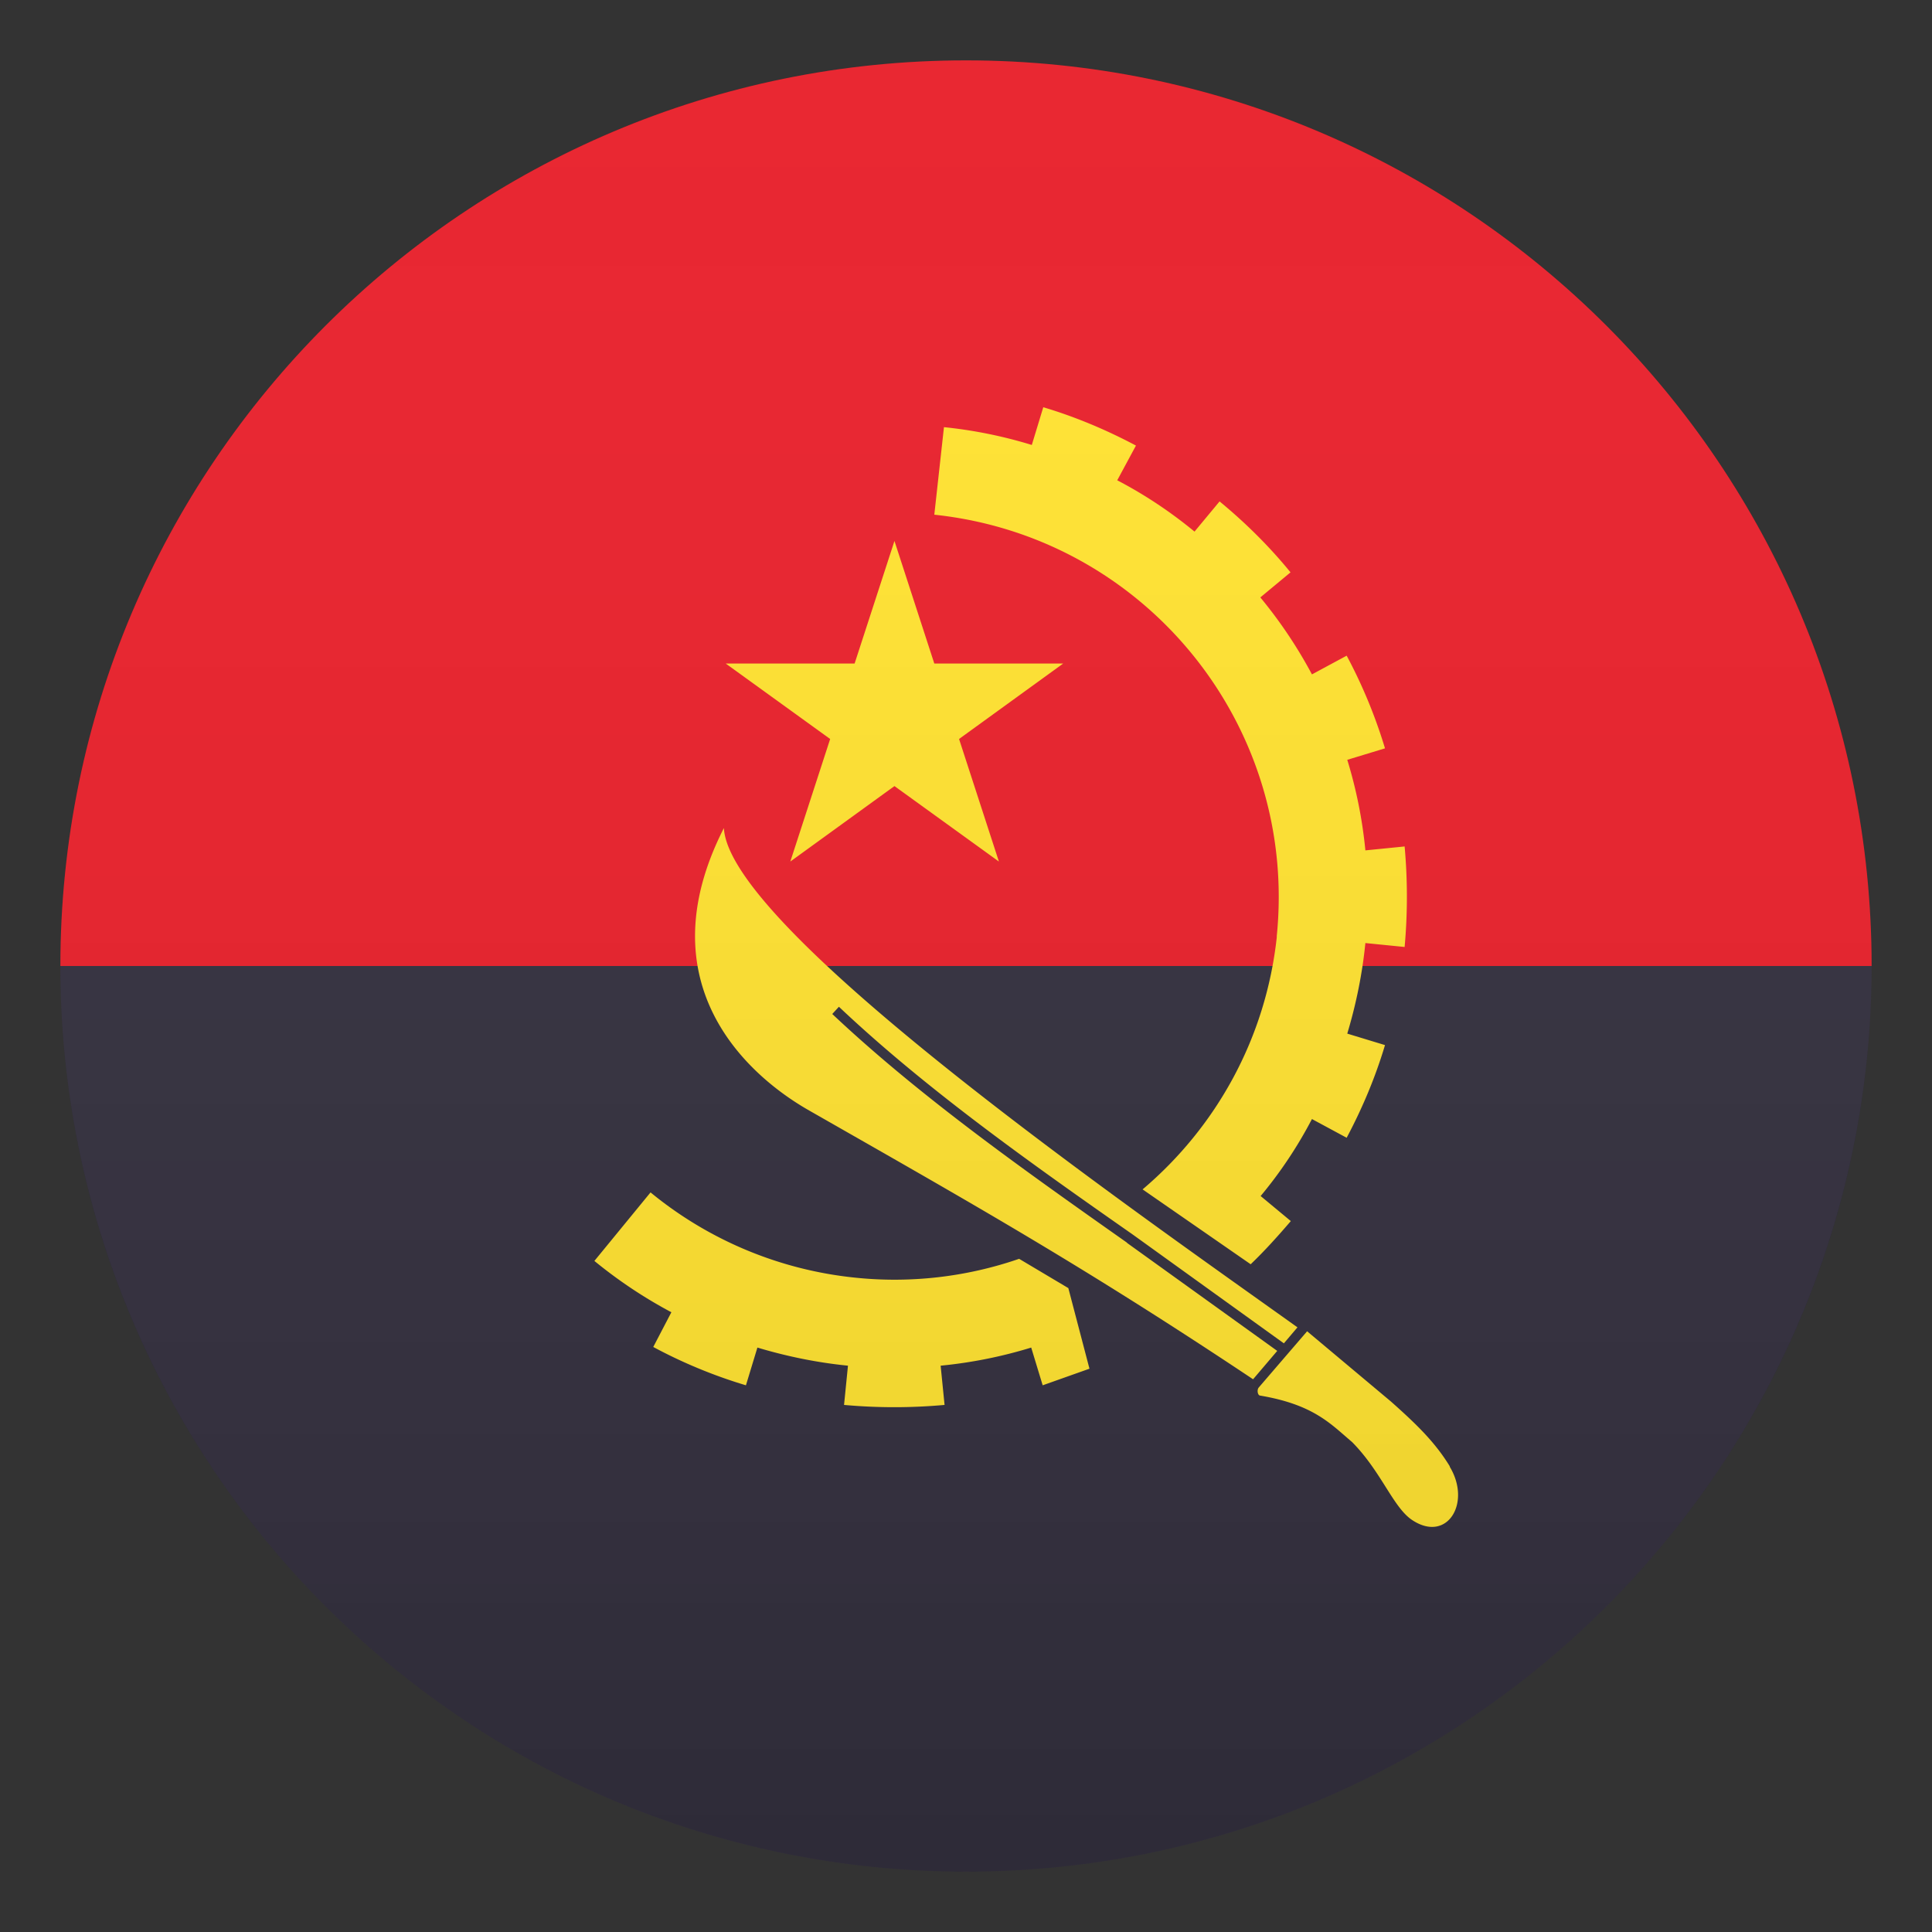
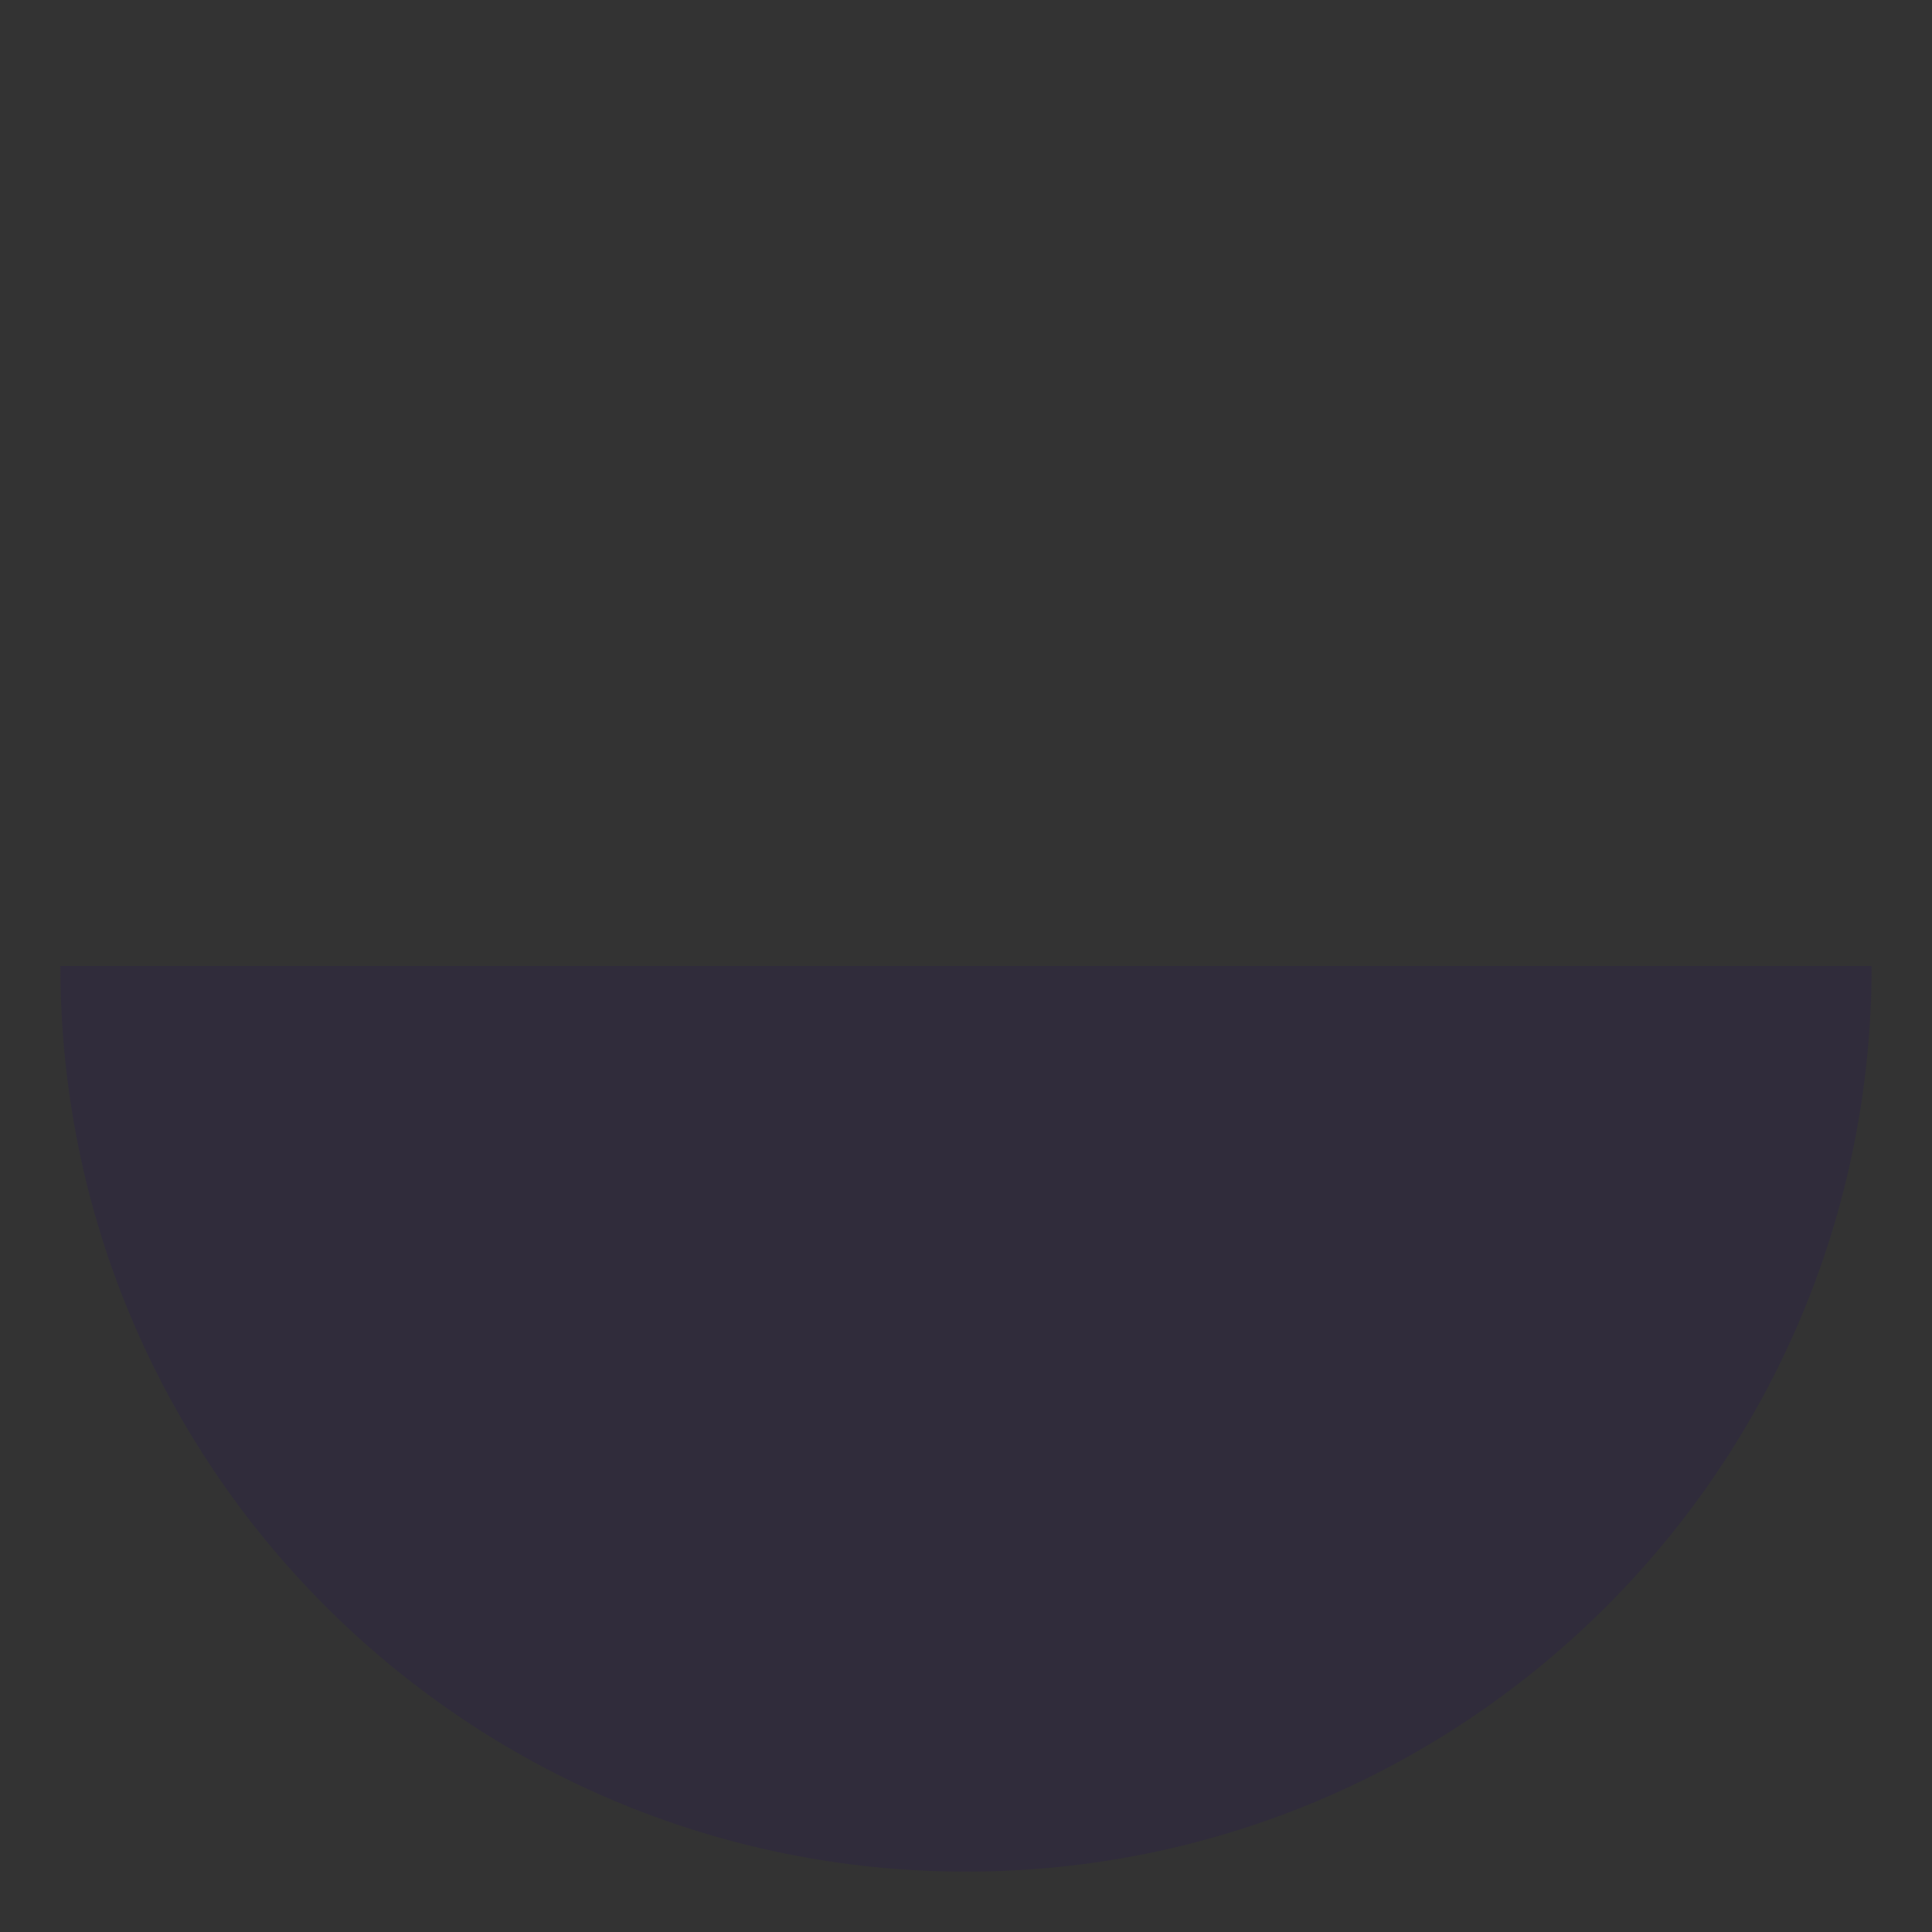
<svg xmlns="http://www.w3.org/2000/svg" viewBox="0 0 64 64">
  <rect x="0" y="0" width="64" height="64" fill="#333333" stroke="none" />
  <linearGradient id="A" gradientUnits="userSpaceOnUse" x1="32" x2="32" y1="62" y2="2">
    <stop offset="0" stop-color="#1a1a1a" />
    <stop offset=".102" stop-color="#393939" stop-opacity=".95" />
    <stop offset=".348" stop-color="#7f7f7f" stop-opacity=".826" />
    <stop offset=".569" stop-color="#b6b6b6" stop-opacity=".716" />
    <stop offset=".758" stop-color="#dedede" stop-opacity=".62" />
    <stop offset=".908" stop-color="#f6f6f6" stop-opacity=".546" />
    <stop offset="1" stop-color="#fff" stop-opacity=".5" />
  </linearGradient>
  <path d="M32 62c16.57 0 30-13.43 30-30H2c0 16.57 13.43 30 30 30z" fill="#302c3b" />
-   <path d="M32 2C15.43 2 2 15.43 2 32h60C62 15.43 48.57 2 32 2z" fill="#e81c27" />
-   <path d="M27.5 24.48l-1.32 4.06 3.45-2.5 3.46 2.5-1.32-4.06 3.45-2.5h-4.27l-1.32-4.06-1.32 4.06h-4.27zm20.53 24.1c-.5-.82-1.13-1.42-1.95-2.15L43.3 44.1l-1.6 1.86c-.07.08-.04.26.04.27 1.78.3 2.34.94 3.05 1.54.96.97 1.35 2.14 1.97 2.57 1.17.8 2-.55 1.26-1.76zM33.76 41.7a12.64 12.64 0 0 1-5.47.62 12.71 12.71 0 0 1-6.74-2.82l-1.86 2.27a15.5 15.5 0 0 0 2.55 1.7l-.6 1.15a16.42 16.42 0 0 0 3.07 1.27l.38-1.25c1 .3 2 .5 3 .6l-.13 1.3a18.52 18.52 0 0 0 3.33 0l-.13-1.3a15.19 15.19 0 0 0 3-.6l.38 1.25 1.55-.55-.7-2.67zM42.3 31c-.36 3.4-2.02 6.34-4.45 8.4l3.58 2.48c.47-.45.9-.93 1.33-1.43l-1-.83a14.33 14.33 0 0 0 1.7-2.55l1.15.62c.52-.98.95-2 1.27-3.07l-1.25-.38c.3-1 .5-2 .6-3l1.3.13a18.52 18.52 0 0 0 0-3.33l-1.3.13a15.19 15.19 0 0 0-.6-3l1.25-.38c-.32-1.06-.75-2.1-1.27-3.07l-1.15.62a15.35 15.35 0 0 0-1.71-2.55l1-.83c-.7-.86-1.5-1.65-2.35-2.35l-.83 1c-.8-.66-1.66-1.23-2.56-1.7l.62-1.15c-.98-.52-2-.95-3.07-1.27l-.38 1.25a15.17 15.17 0 0 0-2.91-.59l-.32 2.9c7 .74 12.07 7 11.34 14zm-4.96 10.17c-3.36-2.37-6.84-4.82-9.77-7.58l.22-.24c2.9 2.74 6.38 5.2 9.74 7.55l5 3.6.45-.53c-5.6-4-18.83-13.2-19-16.54-2.6 5.1.7 8.15 2.83 9.36 5.43 3.1 9.03 5.12 14.7 8.9l.8-.94-4.98-3.58z" fill="#ffe12c" />
-   <circle cx="32" cy="32" fill="url(#A)" opacity=".1" r="30" />
</svg>